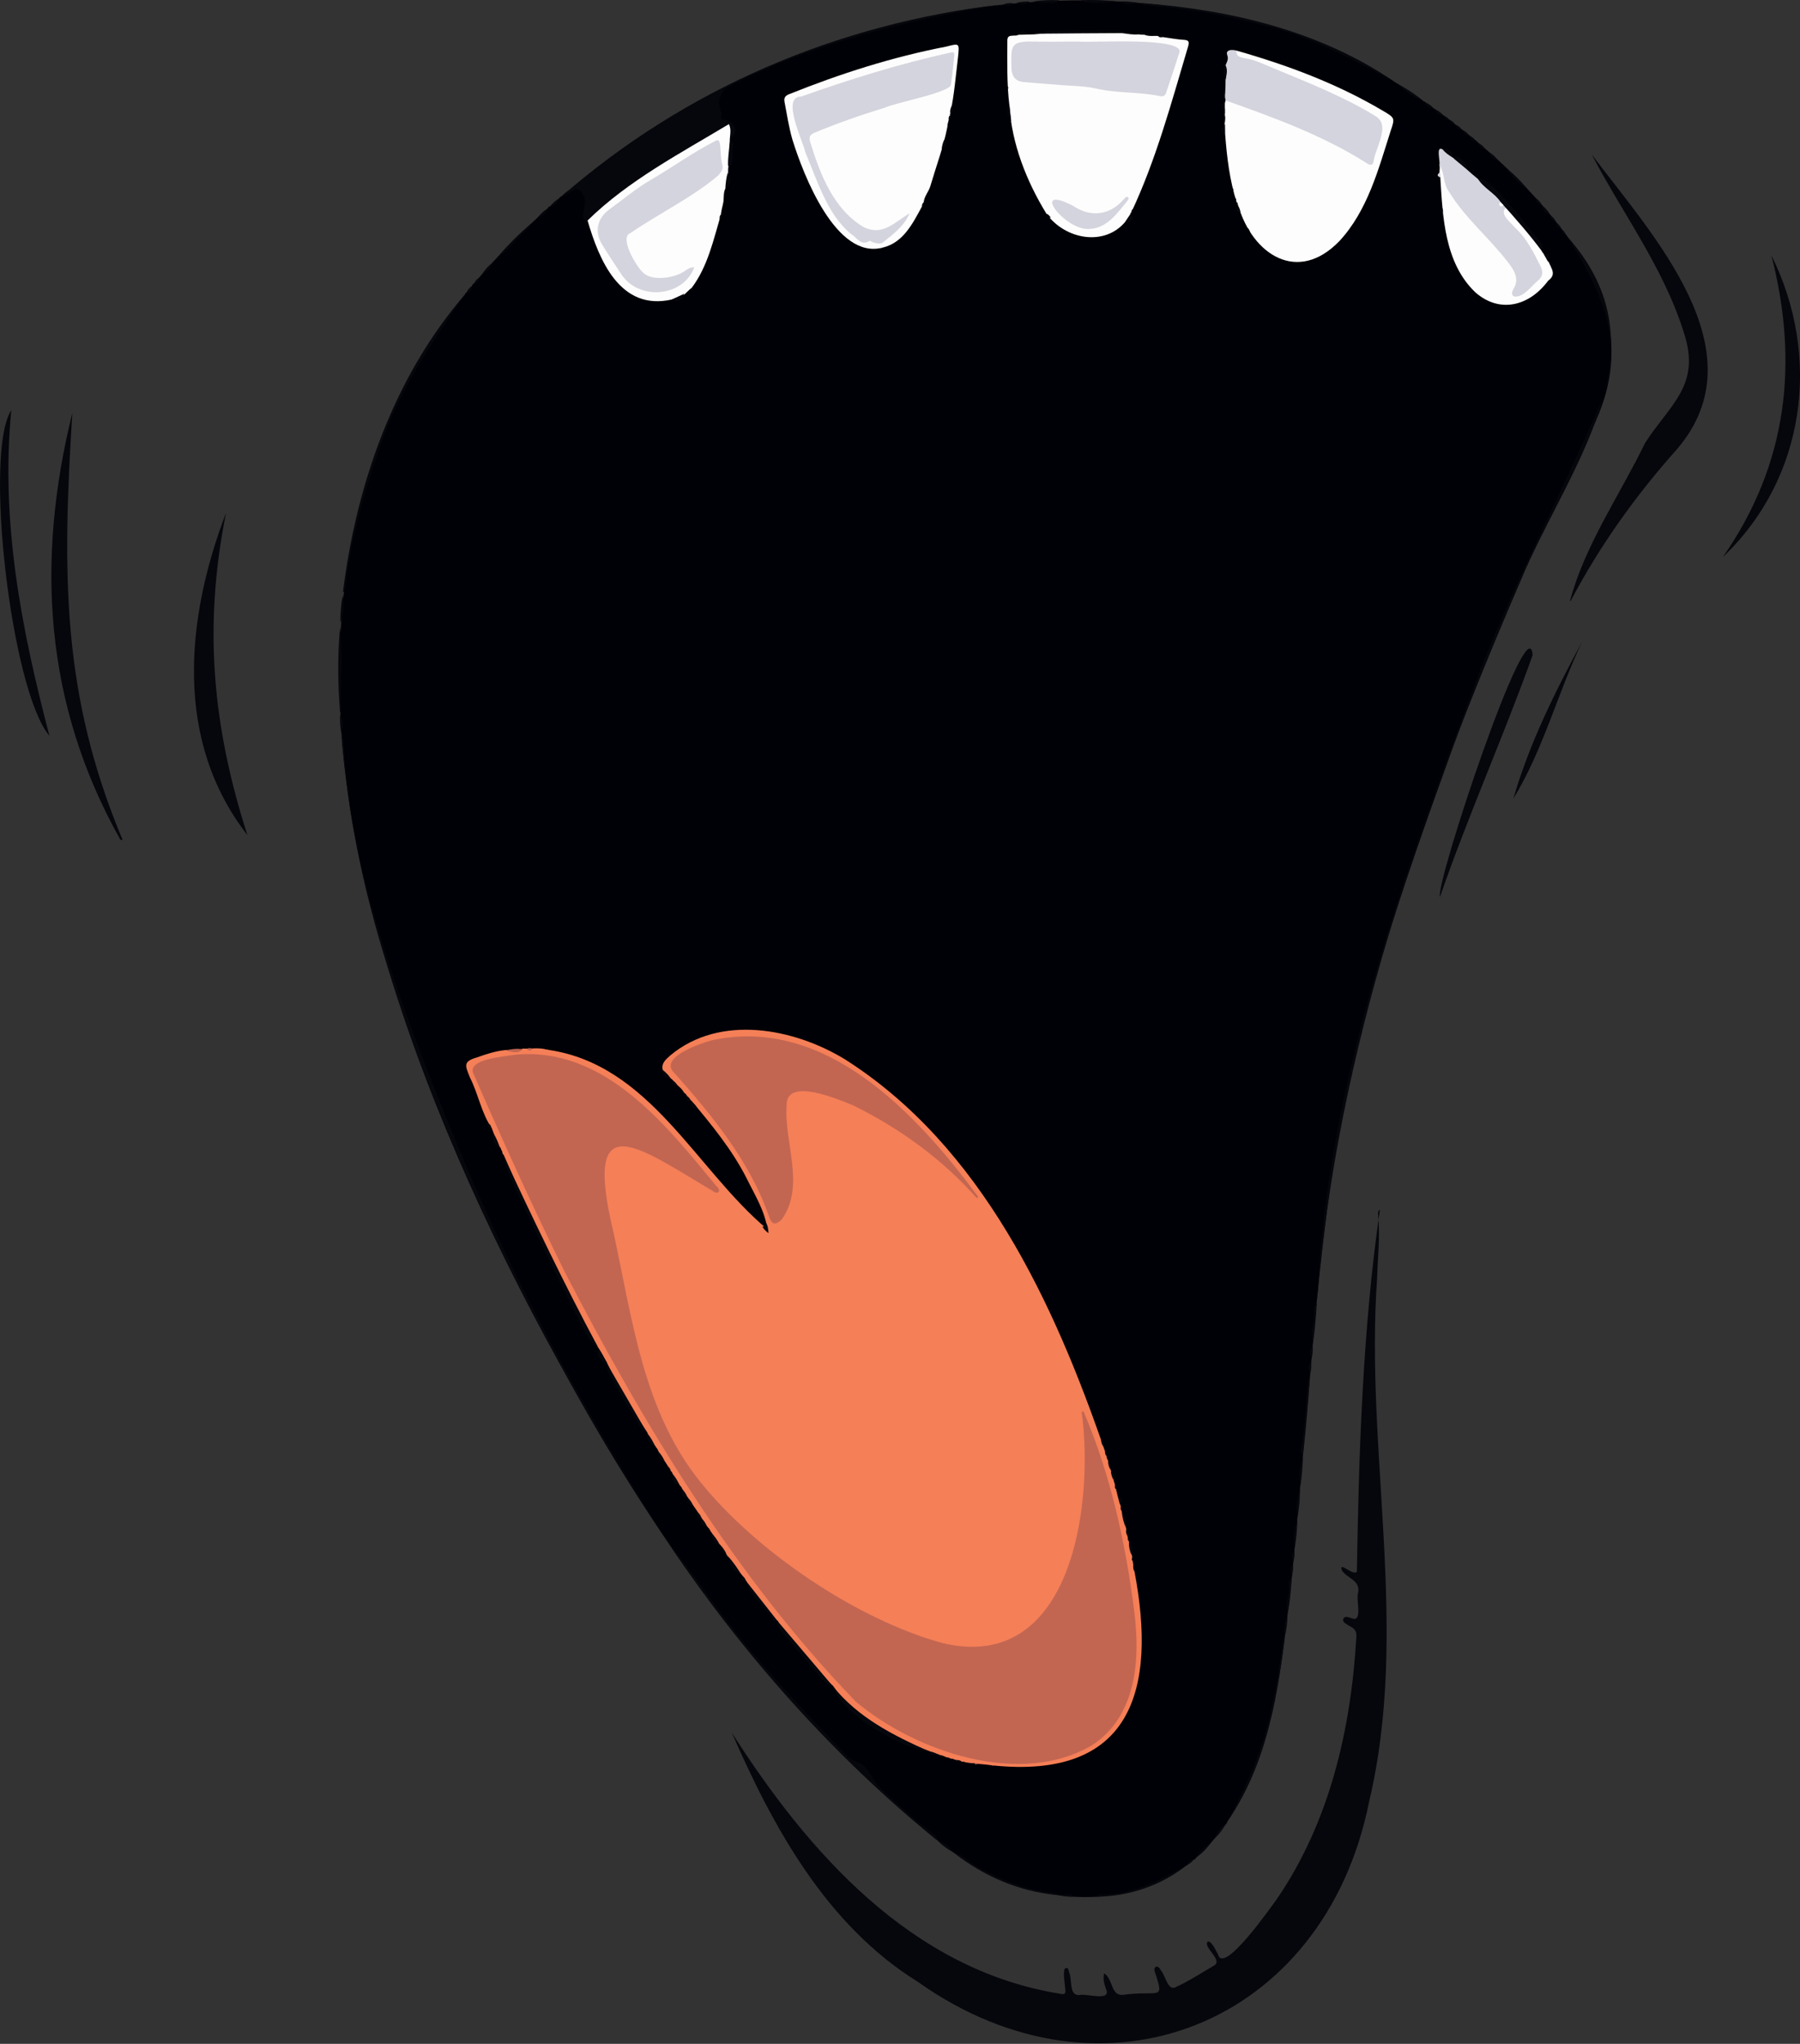
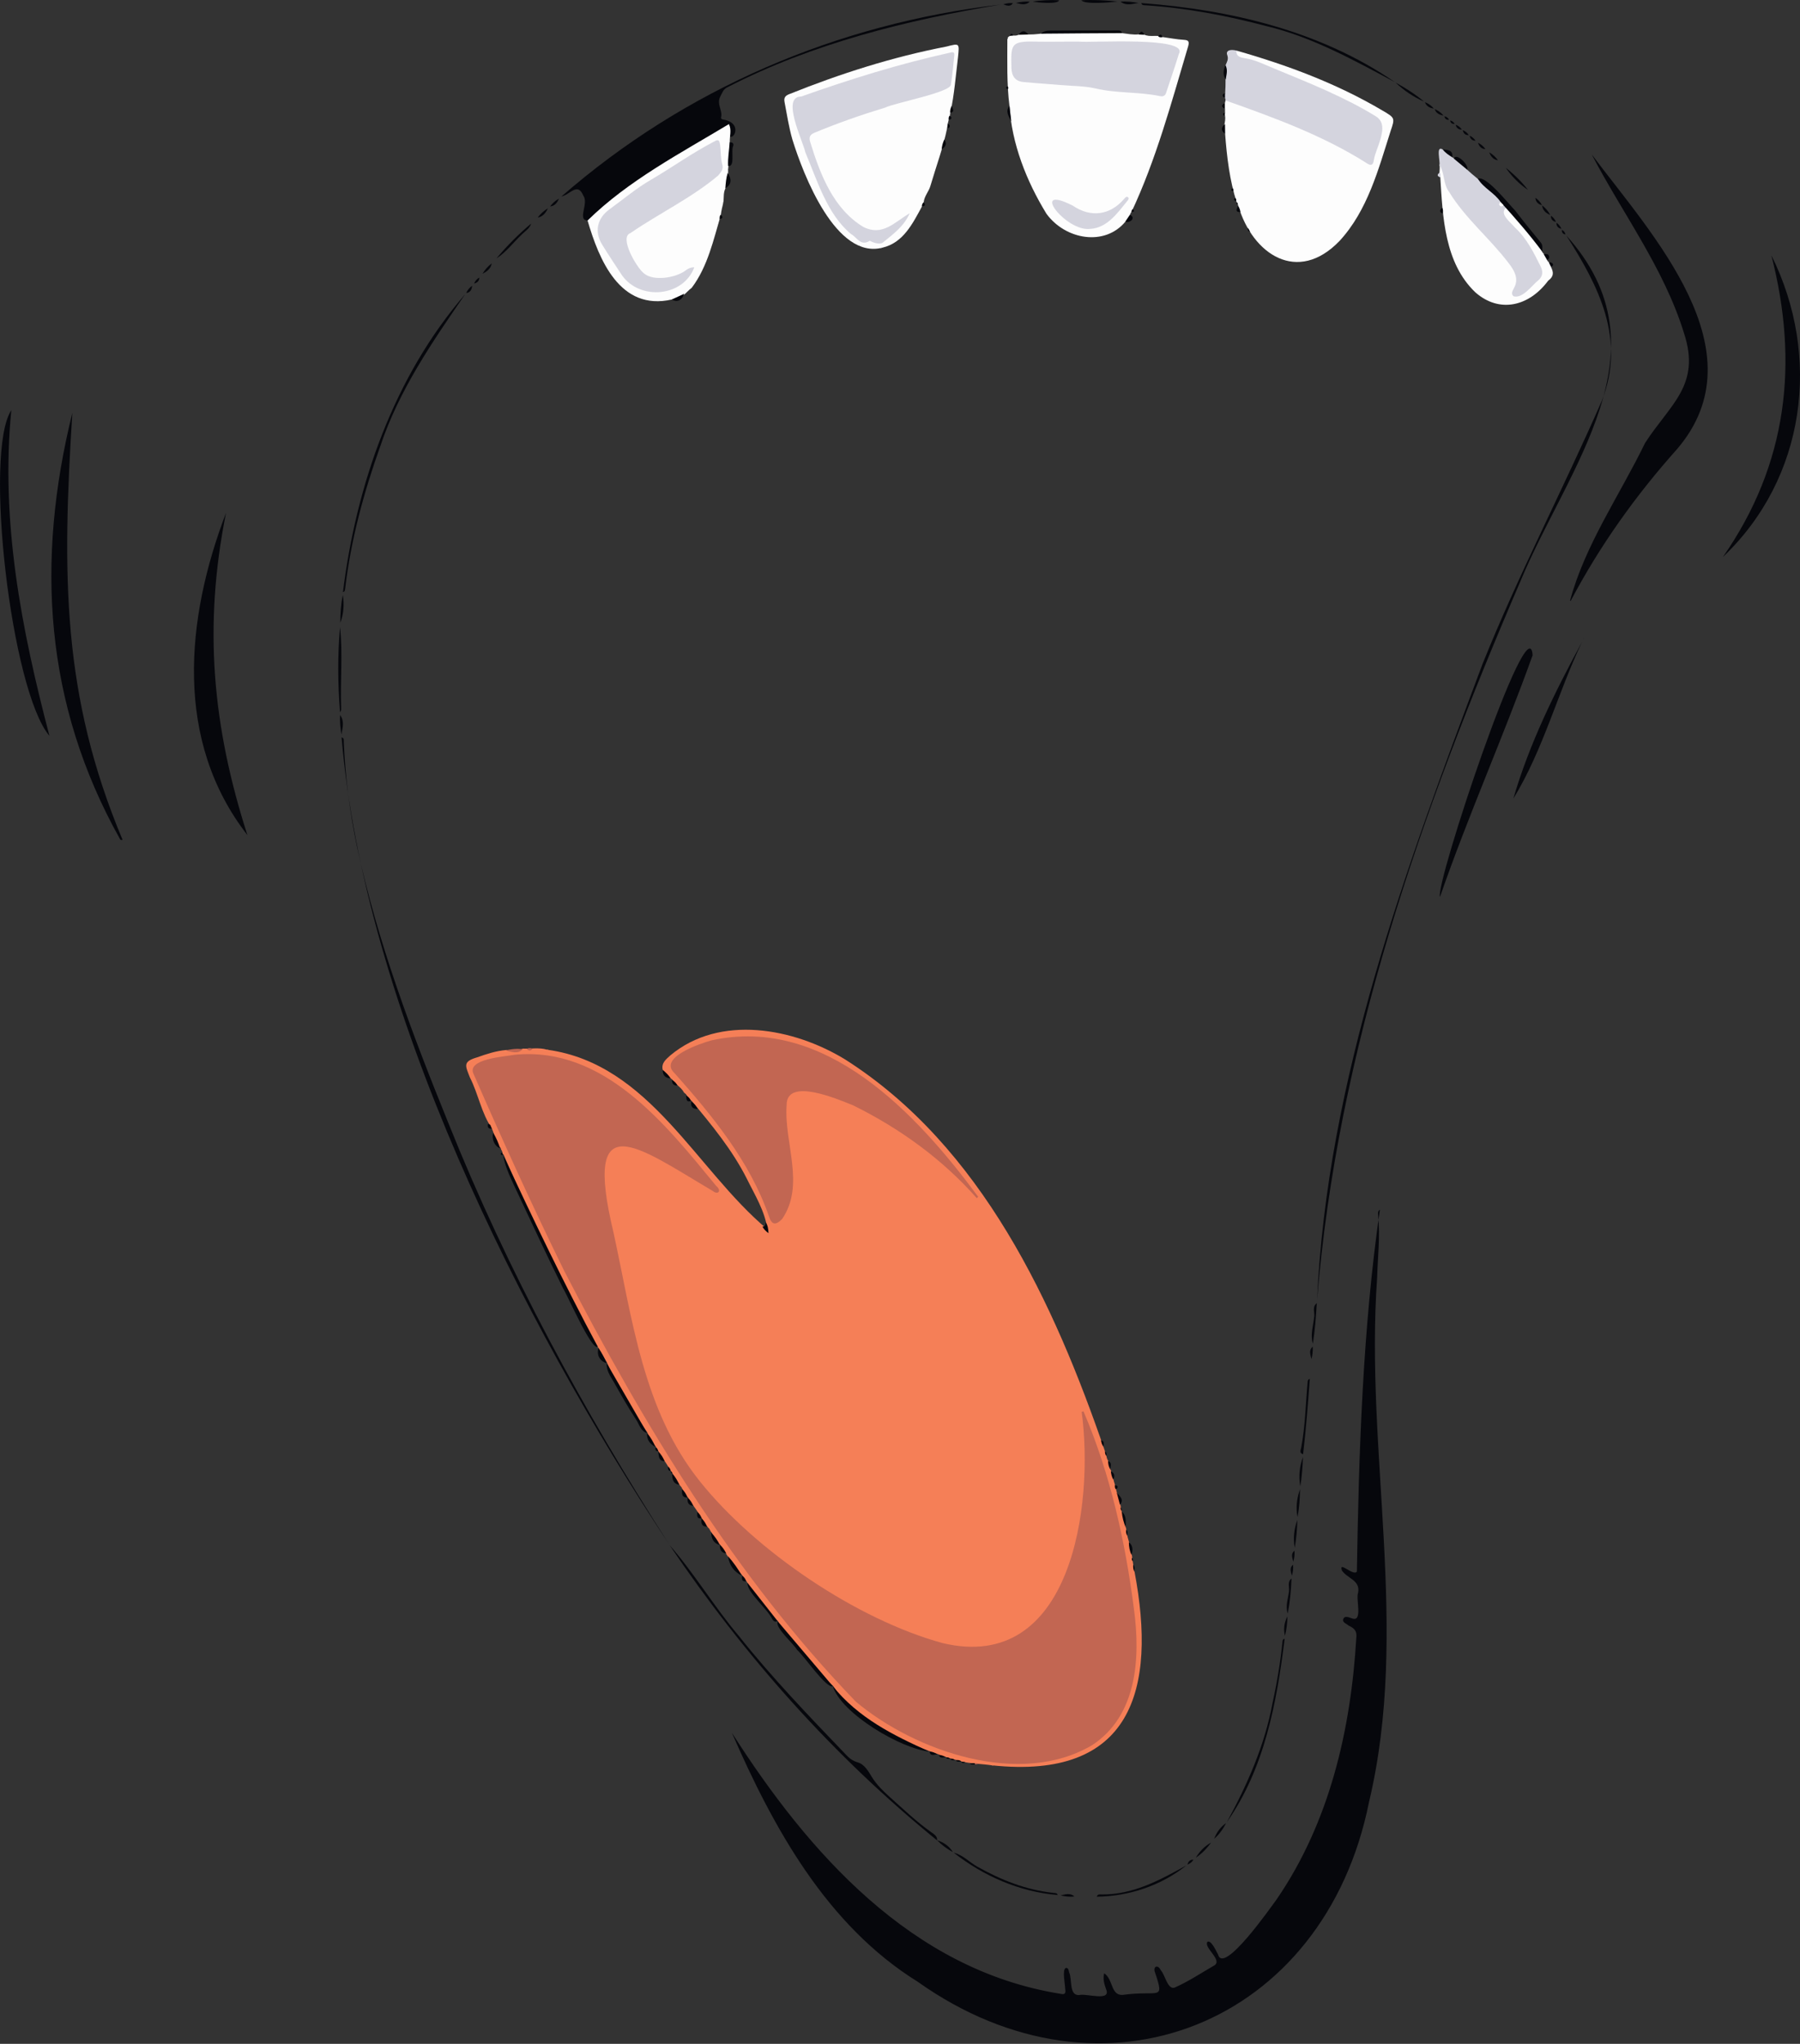
<svg xmlns="http://www.w3.org/2000/svg" version="1.1" baseProfile="tiny" id="Layer_1" x="0px" y="0px" viewBox="0 0 1288.5 1462.6" overflow="visible" xml:space="preserve">
  <rect x="0" y="0" width="1288.5" height="1462.6" fill="#333333" stroke="none" />
  <g>
-     <path fill="#000106" d="M1046.4,92.7l0.5,0l0.2,0.4c1.8,0.9,2.8,3.2,4.8,3.6l0.2,0.4c1.9,1.8,4.4,3.1,6,5   c18.7,15.5,36.1,32.8,51.7,51.7l0.4,0.1c0.3,2.1,2.6,3.1,3.6,4.9l0.4,0.1c0.2,2.1,2.6,3.1,3.5,4.9l0.4,0.2   c37.9,49.4,48.6,96.5,16.4,152.5c-28.4,60.1-58.2,119.7-81.3,182.1c-35.5,97.7-72,196-92.7,298.1c-11,61.8-17.5,124.6-22.6,186.9   c-4.5,47.8-8.4,96.3-13,144c-7.1,60.4-12,124.4-46.6,176.4l0,0.5c-7,8.6-13.4,17.8-22.2,24.9c-0.3,0.8-0.8,1.3-1.6,1.4   c-1.7,0.9-2.7,2.6-4.3,3.5l-0.2,0.5l-0.5,0c-49.1,36.2-119.7,26.3-166.6-9l-0.4,0c-3.2-3.5-7.6-6.1-11.5-8.9l0.1,0.1   c-16.9-16.4-37.4-29.1-51-48.8c-2.2-3.2-4.8-5.9-9-6.7c-50.5-45.3-91.8-100.8-131.6-155.8l-0.4-0.2l0-0.4   c-73.1-106.7-129.4-223.9-176.2-344.3C230,586.7,206,365.8,333,210.5c-0.1-0.6,0.1-0.9,0.7-0.9c1.8-1.4,2.8-3.5,4.3-5.2   c0.1-0.8,0.6-1.4,1.4-1.6c16-19.1,34.1-37.1,52.8-53.8c0.2-0.8,0.8-1.3,1.6-1.4c2.5-1.5,4-4,6.4-5.6c0.3-0.8,0.8-1.3,1.7-1.4   c11.7-12.2,20.1-4.9,17.6,10c-0.6,2.4-1,4.9,1.8,6.6c7.9,25.2,22,60.8,54.3,56.9c5.4-1.2,9.9,2,13.5-3.8   c15.4-14,18.7-34.8,25.2-53.4c0.8-1,1.5-2.1,1-3.5c-0.7-3.4,1.2-6.6,1.4-10c-1.5-8.4,7.5-11.5,3.8-19.4c-0.7-1.5,1.4-2.8,0.1-4   c2-4.6,4.1-14.6,1-18.5c-2.2-6,9.3-8.1-0.7-13.6c-1.8-1-5-0.7-5.2-3.2c-3.2-9.2-3.5-19.5,7-24.4C613.3,17.1,714.8-6.7,815,2.1   c64.3,5.6,129.1,20.3,183.4,56.6l0.4,0l0.2,0.4c6.8,4.5,13.6,9,20.4,13.6l0.5,0c1.7,2.1,4.4,3.4,6.5,5l0.5,0c1.6,2.1,4.4,3.3,6.5,5   l0.5,0l0.2,0.4c1.4,0.7,2.2,2.4,3.8,2.5l0.2,0.4C1040.9,88.2,1043.5,90.6,1046.4,92.7z" />
    <path fill="#06070C" d="M523.9,1240c55,86.2,128.9,169.6,234.7,186.7c3.3,0.8,4.6,0.3,3.9-3.5c0-3-2.3-13.6,0.4-14.9   c1.9-0.3,2.1,1.8,2.4,3.1c2.4,4.9-0.3,16.6,7.1,16.3c4.9-1.5,23.5,5.1,19.3-4.4c-1.1-3.3-2.4-6.9-1.3-11.2   c6.5,4.2,4.6,15.8,13.1,15.5c26.1-3.7,30.3,4.9,23.4-15.8c-1.9-4.6,1.9-6.4,4-1.9c3.2,3.2,5,15,10.5,12.2   c9.8-4.4,18.6-10.3,27.8-15.6c6.3-3.8-7.7-12.7-4.9-16.9c2.7-1.6,6.4,6.9,7.6,9c3.8,15.1,38.1-34.2,41.9-39.3   c37.9-55.2,53.2-121.4,57.1-187.4c0.6-4.7-1.5-6.8-5.5-8.6c-1.6-1.5-5-2.3-3.7-5c1-2.2,4-0.9,6-0.2c8.2,3.1,2.6-13.9,4.5-18.4   c1.6-8.9-7.6-10-11.6-15.8c-2.6-7.4,8.3,4.4,10.7,0.7c1.4-85.4,4.2-174.1,16.5-259c-1.9,1.3-1.3,3.3-1.2,4.8   c1.4,14.7-0.4,29.3-0.8,43.9c-8.9,125.1,23.6,251.5-5.8,375.2c-31.9,159.4-190.4,222.9-323,128.7   C591.9,1377.8,553.6,1308.1,523.9,1240z" />
    <path fill="#06070C" d="M1139.4,110.5c42.9,57.3,121.4,140.6,61,211c-29.6,33.1-55.4,69.3-76.1,108.6c-0.2-0.2-0.3-0.3-0.4-0.3   c10.8-40.1,35.6-75.5,53.7-112.8c18-27.9,40.2-41.3,27.8-78.8C1191.1,191.9,1161.3,152.5,1139.4,110.5z" />
    <path fill="#06070C" d="M716.1,3.3c-66.4,11-134.5,27.7-195.5,59.2c-2.9,1.4-3.5,3.8-4.9,6.4c-3,5.6,1.7,10,0.5,14.9   c-0.4,1.8,1.5,1.7,2.8,2c13,3,5.6,16.2,2.5,10.8c-0.4-5.8-0.4-5.8-5.6-2.9c-33.7,18.4-65.8,39.8-95.3,64c-7.6,0,1-12.2-3-17.6   c-4.1-10.1-9.6-0.7-15.7,0.5C490.6,63.3,599.6,16.9,716.1,3.3z" />
    <path fill="#06070C" d="M86.1,600.8c-54.5-97-60.5-199.5-34.3-305.4c-7.4,116.2-7.4,202.3,35.9,305.5   C87.2,601.2,86.7,601.2,86.1,600.8z" />
    <path fill="#06070C" d="M177.1,597.6c-52.5-67.4-44.3-154.7-15.3-230.6C145.6,447.7,151.9,519.3,177.1,597.6z" />
    <path fill="#06070C" d="M1233.3,398.6c46.5-66.7,54.4-139.3,34.7-215.9C1304,255,1292.7,342.2,1233.3,398.6z" />
    <path fill="#06070C" d="M35.4,526.6C8,494.4-11.8,323.8,8.1,293.5C0.3,373.1,15.3,450.1,35.4,526.6z" />
    <path fill="#06070C" d="M1030.8,641.8c-3.9-7.9,63.6-211.3,66.3-172.9C1076.3,526.9,1051,583.5,1030.8,641.8z" />
    <path fill="#06070C" d="M942.8,930.6c7.1-157.7,63.4-308.8,118.5-455.6c25.7-64,57.8-125.2,85.4-188.3c17.2-44-2.2-81.8-25.5-118.2   c74.2,82.1,0.9,165.9-33.1,248.1C1017.4,580.5,957.2,751.7,942.8,930.6z" />
    <path fill="#06070C" d="M244.5,527.7c2.1,0.5,1.5,2.2,1.6,3.7c1.1,24.8,4.2,49.4,9.3,73.7c14.6,68.4,39.4,134.2,65.7,198.9   c42.2,105.4,96.8,206,157.8,301C372.5,944.5,260.8,720.9,244.5,527.7z" />
    <path fill="#06070C" d="M479.3,1105.7c17.7,20.2,31.9,44.1,49.5,64.9c23.7,29.8,50.2,57.4,76.5,84.8c2.4,2.6,4.9,4.7,8.8,5.8   c4.8,1.4,7.6,6.5,10.1,10.6c3.4,5.4,7.7,9.6,12.2,13.7c9.9,8.8,19.4,18,30.3,25.7c1.9,1.4,4.4,2.7,4.1,5.8   C596.7,1256.8,532.7,1184.8,479.3,1105.7z" />
    <path fill="#06070C" d="M1083.3,571.5c11.5-39.5,29.7-76.2,49.2-112.2C1114.9,496.2,1104.8,536.4,1083.3,571.5z" />
    <path fill="#06070C" d="M333,210.5c-23.6,34.3-47.4,68.7-60.8,108.9c-11.8,33-21,66.8-25.1,101.6c-0.2,1.2-0.1,2.4-1.6,2.7   C255,347,281.9,269.6,333,210.5z" />
    <path fill="#06070C" d="M998.4,58.7c-29.4-15.6-58.7-32.1-91.8-40c-28.3-7.5-57.2-13-86.4-14.9c-1.3-0.1-2.8,0.2-3.2-1.6   C880.7,6.9,945.2,22.1,998.4,58.7z" />
    <path fill="#06070C" d="M878.2,1304c14.7-27,27.2-55.1,32.8-85.7c3.2-14.5,5.6-29.1,7.1-43.9c0.1-1,0.6-1.5,1.5-1.7   C913.9,1218.5,905.3,1265.3,878.2,1304z" />
    <path fill="#06070C" d="M682.7,1325.8c6.6,1.6,11.2,6.8,16.9,10c17.1,9.6,35,16.7,54.7,18.8c1.2,0.1,2.4,0,2.8,1.5   C729.8,1353.8,704.1,1342.6,682.7,1325.8z" />
    <path fill="#06070C" d="M785.1,1357.3c0.6-2.1,2.3-1.6,3.7-1.6c22.6,0.1,41.7-10.4,60.6-20.9C831.2,1349.4,808.2,1357,785.1,1357.3   z" />
    <path fill="#06070C" d="M243.4,448.8c2.1,18.6,0.1,38.5,0.8,57.5c0,1.1,0.2,2.3-0.8,3.3C241.8,489.4,241.6,469.1,243.4,448.8z" />
    <path fill="#06070C" d="M932.8,1040.6c-2.8-0.7-1.8-2.8-1.4-4.4c3-15.7,3.2-31.8,4.7-47.7c0.1-0.9,0.6-1.5,1.5-1.8   C936.3,1004.7,934.9,1022.7,932.8,1040.6z" />
    <path fill="#06070C" d="M380.2,160c-1,3.4-4,5.2-6.4,7.5c-6.2,5.8-11.2,12.8-18.4,17.4C362.9,175.9,371.2,167.6,380.2,160z" />
    <path fill="#06070C" d="M939.8,961.6c-2-6.7,0.4-13.3,1-19.9c0.2-2.9-1.5-6.7,1.8-9.1C942,942.4,941.3,952,939.8,961.6z" />
    <path fill="#06070C" d="M800,1.1c-4.6,0.6-23.6,2.3-25.9-0.9C782.7-0.3,791.4,0.2,800,1.1z" />
    <path fill="#06070C" d="M921.8,1154.6c-1.8-5.4,0.3-10.7,0.9-15.9c0.4-3-1.4-6.7,1.8-9.1C924.2,1138,923.4,1146.4,921.8,1154.6z" />
    <path fill="#06070C" d="M1019.4,72.7c-7.6-3.3-14.4-7.9-20.4-13.6C1006.2,63,1013.1,67.4,1019.4,72.7z" />
    <path fill="#06070C" d="M1093.8,135.9c-6.3-4.2-11.6-9.6-15.9-15.8C1083.8,124.7,1089.2,130,1093.8,135.9z" />
    <path fill="#06070C" d="M930.8,1063.6c-1.3-7.1-0.6-14.1,1.9-20.9C932.4,1049.7,932,1056.7,930.8,1063.6z" />
    <path fill="#06070C" d="M928.8,1085.6c-1.3-6.8-0.5-13.4,1.8-19.9C930.5,1072.4,930.1,1079,928.8,1085.6z" />
    <path fill="#06070C" d="M245.4,425.8c1.1,6.8,0.6,13.5-1.8,19.9C243.6,439.1,244,432.4,245.4,425.8z" />
    <path fill="#06070C" d="M926.8,1107.6c-1.2-6.8-0.5-13.5,1.9-19.9C928.5,1094.4,928,1101,926.8,1107.6z" />
    <path fill="#06070C" d="M758.1,0.2c-0.8,3.1-15.8,1.6-18.9,0.9C745.5,0.2,751.7-0.2,758.1,0.2z" />
    <path fill="#06070C" d="M856,1329.4c2.7-4.5,6.2-8.2,10.9-10.8C863.9,1322.8,860.3,1326.5,856,1329.4z" />
    <path fill="#06070C" d="M243.5,511.7c3.2,4.5,1.7,9.2,0.9,13.9C243.7,521.1,243.1,516.4,243.5,511.7z" />
    <path fill="#06070C" d="M670.8,1316.9c4.8,1.5,8.7,4.2,11.3,8.5C677.9,1323.1,674.1,1320.3,670.8,1316.9z" />
    <path fill="#06070C" d="M919.8,1170.6c-1.2-4.9-0.5-9.5,1.8-13.9C921.5,1161.4,921,1166,919.8,1170.6z" />
    <path fill="#06070C" d="M869.1,1315.9c1.8-4.6,4.5-8.5,8.6-11.3C875.5,1308.9,872.8,1312.7,869.1,1315.9z" />
    <path fill="#06070C" d="M815,2.1c-4.4,0.6-8.8,2.3-12.9-0.9C806.4,0.8,810.7,1.4,815,2.1z" />
    <path fill="#06070C" d="M737.1,1.2c-3.1,3-6.5,1.6-9.9,0.9C730.4,1.4,733.7,0.9,737.1,1.2z" />
    <path fill="#06070C" d="M759.2,1356.4c3.4-0.8,6.8-2,9.9,0.7C765.7,1357.6,762.4,1357.1,759.2,1356.4z" />
    <path fill="#06070C" d="M352,188.5c-0.7,3.9-3.5,5.8-6.6,7.4C347.1,193,349.3,190.5,352,188.5z" />
    <path fill="#06070C" d="M392.2,149.1c-1.5,3.2-3.5,5.9-7.3,6.6C386.9,153,389.3,150.8,392.2,149.1z" />
-     <path fill="#06070C" d="M937.8,983.6c-0.8-3.1-2.1-6.2,0.8-8.9C938.9,977.7,938.5,980.7,937.8,983.6z" />
    <path fill="#06070C" d="M938.8,972.6c-0.7-3.1-2.2-6.2,0.9-8.9C939.9,966.7,939.5,969.7,938.8,972.6z" />
    <path fill="#06070C" d="M1109.7,153.8c-3.1-1.3-5.4-3.2-5.8-6.8C1106.4,148.9,1108.3,151.1,1109.7,153.8z" />
    <path fill="#06070C" d="M1072.3,114.7c-3.4-0.4-5.1-2.8-6.3-5.7C1068.5,110.4,1070.6,112.3,1072.3,114.7z" />
    <path fill="#06070C" d="M925.8,1117.6c-0.7-2.7-2-5.6,0.8-7.9C926.9,1112.4,926.5,1115,925.8,1117.6z" />
    <path fill="#06070C" d="M400.2,142.1c-1.3,2.8-2.9,5.3-6.4,5.6C395.5,145.4,397.6,143.5,400.2,142.1z" />
    <path fill="#06070C" d="M924.8,1127.6c-0.7-2.7-2-5.5,0.8-7.9C925.9,1122.4,925.5,1125,924.8,1127.6z" />
    <path fill="#06070C" d="M1026.4,77.7c-2.9-0.4-5.3-1.6-6.4-4.6C1022.5,74.1,1024.7,75.6,1026.4,77.7z" />
    <path fill="#06070C" d="M1033.3,82.7c-2.8-0.5-5.3-1.6-6.3-4.6C1029.5,79.1,1031.6,80.6,1033.3,82.7z" />
    <path fill="#06070C" d="M725.1,2.3c-2,2.8-4.5,1.7-6.9,0.8C720.4,2.4,722.7,2,725.1,2.3z" />
    <path fill="#06070C" d="M1063.3,106.7c-3-0.1-4.4-2-5.3-4.5C1060.2,103.2,1061.9,104.7,1063.3,106.7z" />
    <path fill="#06070C" d="M1103.8,146.9c-2.6-0.8-4.5-2.3-4.7-5.3C1101.1,142.9,1102.8,144.7,1103.8,146.9z" />
    <path fill="#06070C" d="M338,204.5c-0.3,2.6-1.2,4.8-4.3,5.2C334.7,207.5,336.1,205.8,338,204.5z" />
    <path fill="#06070C" d="M1056.2,100.7c-2.4,0-3.7-1.3-4.2-3.6C1053.8,97.9,1055.2,99.1,1056.2,100.7z" />
    <path fill="#06070C" d="M1117.7,163.8c-2.3-0.6-3.7-1.9-3.5-4.4C1115.8,160.5,1117,162,1117.7,163.8z" />
    <path fill="#06070C" d="M1051.4,96.7c-2.5,0.1-3.8-1.2-4.3-3.5C1048.9,93.8,1050.3,95,1051.4,96.7z" />
    <path fill="#06070C" d="M1046.4,92.7c-2.5,0.1-3.8-1.2-4.4-3.4C1043.8,89.9,1045.3,91,1046.4,92.7z" />
    <path fill="#06070C" d="M1113.8,158.8c-2.4-0.5-3.7-1.9-3.6-4.4C1111.9,155.5,1113,156.9,1113.8,158.8z" />
    <path fill="#06070C" d="M850,1334.3c0.6-2.2,1.9-3.6,4.3-3.5C853.3,1332.5,851.9,1333.6,850,1334.3z" />
    <path fill="#06070C" d="M343.1,198.6c0,2.5-1.4,3.7-3.7,4.3C340.1,201,341.4,199.6,343.1,198.6z" />
    <path fill="#06070C" d="M1037.3,85.7c-1.9,0.2-3-0.6-3.3-2.5C1035.5,83.5,1036.6,84.4,1037.3,85.7z" />
    <path fill="#06070C" d="M1120.6,167.8c-1.9-0.3-2.7-1.5-2.5-3.3C1119.5,165.2,1120.3,166.4,1120.6,167.8z" />
    <path fill="#06070C" d="M1041.3,88.7c-1.9,0.1-3-0.7-3.2-2.5C1039.5,86.5,1040.6,87.4,1041.3,88.7z" />
    <path fill="#06070C" d="M1133.1,457c0.3-0.1,0.6-0.1,0.9-0.2c0,0-0.4,0.2-0.4,0.2S1133.1,457,1133.1,457z" />
    <path fill="#F57F57" d="M474.4,765.6c-1.2-5,2.6-7.7,5.5-10.4c35.5-29.6,88.5-19.4,125,2.9c98,62.3,149.7,174.5,186.1,280.5   c1.1,1.9,0.8,4.4,2,6.3c1.1,2.1,1.5,4.6,2,6.9c1.7,3.1,1.7,6.9,3,10.2c-0.2,0.2-0.1,0.4,0.1,0.5c1.6,1.3,0.5,3.3,1.2,5   c2.5,4.2,2.3,8.9,3.6,13.5l-0.1,0.3c3.3,6.7,2.9,14.6,5.2,21.5c2.4,6.8,2.5,14.7,4.1,21.7c16.2,85.1-2.2,149.3-102,138.8   c-7.3-1.1-14.9-1.1-22-2.8c-1.1-1.2-3,0.2-4-1.2c-1.3-0.4-2.8,0.1-3.9-1l0.1,0.1c-0.9-0.7-2.3,0-3.1-1l0.1,0   c-1.8-0.8-4-0.3-5.4-2.1l-0.4,0.1c-1.8-1.2-4.6,0.1-6-2.3l0,0.1c-26.2-9.3-53.3-23.2-69.2-46.8l0,0c-10.6-9.1-19.1-21.1-28.6-31.6   c-4-4.7-8.3-9.3-11-15c-4.2-1.8-5.7-6.2-8.2-9.4c-5.1-6.1-10.4-12-14.2-19l0.1,0.1c-1.6-0.9-2.3-2.5-3-4.1l0,0   c-6.5-6.5-10.9-14.7-16-22.1l0,0c-3.2-2.2-4.4-5.7-6.2-8.9h0c-0.8-0.5-0.7-1.5-1.3-2c-0.1-0.4-0.4-0.7-0.7-0.9   c-0.3-0.4-0.7-0.7-0.9-1.2l0.1,0.1c-2.3-1.4-3.1-3.7-4-6l0,0c-2.1-0.9-2.2-3.2-3.2-4.8c-1-1.4-1.9-2.9-2.9-4.2l0.1,0   c-2.3-1.4-3-3.8-4.1-6l0,0c-2.7-1.6-3.1-4.6-4.4-7c-2.5-3.3-5.5-6-6.6-10.1l0.1,0.1c-1.9-2.5-3.3-5.5-5.1-8.1   c-1.9-2.4-3.9-4.9-5-7.9l0,0c-1.1-0.7-1.5-2-1.9-3.1l0.1,0c-2.9-2.8-4.7-6.3-6.1-10l0.1,0c-10.7-16-21.1-32.6-29-50.1l0.1,0   c-28.3-47-52.1-98.2-74.1-148.9l0,0c-1.2-0.6-0.7-1.9-1.3-2.9c-0.6-0.5-0.5-1.5-0.9-2c-3.7-3.6-4-8.7-5.9-13   c-0.1-0.3-0.2-0.6-0.3-1c-7.5-10.6-9.7-24.6-15.7-36.3c-3.3-8.5-5.4-11.4,5.3-14.5c6.7-2.4,13.5-4.6,20.6-5.2c4-0.2,8.2,0.7,12.1-1   c5.7,0.2,11.5-0.9,17,0.7c0.4-0.1,0.8-0.1,1.1,0.2c72.8,10.5,105.7,85.7,156.8,128.4c-1.7-13-9-24.6-14.7-36.2   c-10.4-20.6-25.3-38.7-39.7-55.9c-2.8-0.3-2.5-3.8-4.6-5.2l0,0c-0.4-0.3-0.8-0.6-1-1.1l0.1,0.1c-2.1-3.6-6-5.4-8.2-8.9   C478.7,770.4,475.4,769.1,474.4,765.6z" />
    <path fill="#FDFDFD" d="M722.6,75.7c-2-15.9-1.5-31.8-1.5-47.8c0.4-0.2,0.3-0.6,0.1-0.7c2.1-3.1,5.1-0.8,7.9-2.3   c2.3-1.5,4.6-1.4,7-0.2c10.1,0.1,20-3.1,30.2-1.9c12.1,0.9,25-1.5,36.8,0.9c4,0.5,7.9,1.3,12,0.9c1.4-0.9,2.7-0.9,4,0.2   c4.2,2,9-0.1,13,1.7c5.1,0.7,10.2,1.7,15.3,2c3.6,0.2,4,1.4,3.1,4.7c-11.9,40-22.9,81-40.6,118.6c-2.3,2.2,0.2,5.4-4.3,6.8   c-14.7,17.8-42.8,13.1-56.5-5.6C734.8,129.7,724.2,102.8,722.6,75.7z" />
    <path fill="#FDFDFD" d="M885.2,144.6c-4.9-15.2-7-32.3-8.2-48.7c-2.3-4.2,0.8-8.5-0.1-13c-0.4-0.7-0.4-1.3,0-2c0-1,0-2,0-3   c-1.5-2,0.2-3.9,0.3-6c1.6-1.5,3.4-1.3,5.1-0.5c31.3,14,64.6,23.3,93.5,42.3c5.2,3.2,5.7,2.9,6.9-3.1c3.3-11,10.8-21.8-2.8-28.6   c-16.1-9.8-33.6-16.9-50.9-24.2c-10.6-4.5-20.9-9.5-31.8-13.2c-3.7-1.4-15.8-2.1-12.1-8.4c36.5,10.4,71.9,23.6,104.7,43   c8.6,5.1,8.9,5.1,5.7,14.4c-8.8,27.6-16.5,57-36.6,78.8c-29.9,31.1-62.3,9.9-72.6-25.5C885.4,146.5,885.6,145.3,885.2,144.6z" />
    <path fill="#FDFDFD" d="M679.1,85.8c-0.2,0.9-0.5,1.9-0.7,2.8c0.6,1.1,0.8,2.2-0.4,3.1l0-0.1c-2.8,14-7.9,27.5-12,41.5   c-1.2,4.1-4.4,7.3-4.8,11.7c-0.1,1.1-0.1,2.3-1.2,2.9c-6.7,12.3-13.4,26-28.2,29.5c-33.3,8.9-56.8-52.2-64.6-77.4   c-2.5-8.8-3.9-17.8-5.6-26.8c-0.6-3.2,0.6-4.5,3.3-5.6c36.6-14.7,73.9-26.6,112.7-34.1c9.3-2.4,9.2-2.4,8.2,7.4   c-1.6,13.3-2.7,27.2-5.5,40.1C679.6,82.5,680.6,84.4,679.1,85.8z" />
    <path fill="#FDFDFD" d="M420.6,157.8c29.1-28.6,66.3-48,101.2-69c2.1,4.4,0.4,8.6,0.6,13c2.3,6.6-0.5,12.6-1.2,19   c0.4,0.3,0.3,0.9,0,1c-0.2,4.5,0.8,9-1.9,13c-1.5,2.9-1.1,6.2-1.4,9.3c-0.5,3.1-1.6,6.3-1.9,9.7c-5.2,17.6-9.4,37-20.8,52.1   c-4.4,3.3-7.9,9.3-14.2,8.4C443.6,222.9,428.7,185.5,420.6,157.8z" />
    <path fill="#D4D4DE" d="M885.1,36.2c-0.5,4.3,3.2,5,5.7,5.4c7.8,1.1,14.6,4.8,21.7,7.6c24.6,10.2,49.5,20,72.3,34   c5.5,3.5,5.7,8.8,3,17.6c-1.4,4.7-3.6,9.1-4.4,14c-0.5,3.3-2,4-4.7,2.2c-31.4-20-67.1-33-101.4-45.1c0-1.8-1.5-3.4-0.3-5   c0.5-6.8,0.2-13.5,0.3-20.2c0.9-2.3,2.3-4.2,1.2-7.3C877.3,36.3,880.4,35,885.1,36.2z" />
    <path fill="#FDFDFD" d="M1103.9,180.1c0.9,2.3,4.3,2.8,3.5,5.9c0.7,2,3.8,2.4,2.8,5c2,3.9,2.2,6.8-2,9.9   c-13.5,18.2-34.7,23.6-52.1,8.3c-22.1-21.1-23.3-53.9-25.1-82.3c-1.3-2.7,0.1-5.9-0.6-9c1.9,0.1,2.6,1.4,2.8,2.9   c2.8,16.7,14.1,28.2,24.4,40.3c8.1,11.4,35.7,30.2,27.1,45.5c-0.7,1-1.3,2.6,0,3.7c4.9,1.5,12.9-8.3,16.4-11.7   c1.7-1.9,1.8-4.3,0.8-6.6c-4.6-10-9.4-19.8-17.6-27.5c-2.9-3.3-13.9-12.9-6.5-16.1c2.7,0.4,4.3,2.6,5.6,4.5   C1089.9,162.3,1099.9,169.3,1103.9,180.1z" />
    <path fill="#D4D4DE" d="M1078,148.7c-5.1,4.4,3.7,10.7,6.5,14.2c8.4,7.7,13.3,17.7,18.3,27.7c1.7,3.4,1.8,6.7-1.2,9.6   c-4.9,3.8-11.5,13.7-18.2,11.8c-4.8-4.7,9.3-7.9-3.7-24c-13.4-17.6-30.8-31.7-42.4-50.7c-4.3-5.5-3.1-13.8-6.9-19.3   c0.7-2.6-2.8-14.3,2.4-11c2.6,1.5,5.9,2.2,6.9,5.7c4.1,2.5,8.6,4.1,10.7,8.9c8.1,7.5,17.7,13.5,24.1,22.7   C1073.8,147.3,1078.8,145.6,1078,148.7z" />
    <path fill="#06070C" d="M360.2,826.6c21.7,46.2,43.6,92.2,67.7,137.1c-4.3,3.2-21.5-36.5-24.8-41.7c-12.2-24.6-23.7-49.5-35.4-74.3   C364.5,840.8,361.4,834.1,360.2,826.6z" />
    <path fill="#06070C" d="M1074.3,144.7c-4.4-6.7-12.2-9.9-16.4-16.8c5.8-2.7,22.1,18.2,26.8,22.9c5.9,7.7,12,15.2,18.2,22.7   c1.8,2.2,1,4.4,1.1,6.6C1094.9,167.8,1084,155.4,1074.3,144.7z" />
    <path fill="#06070C" d="M596.1,1206.6c18.3,22.7,43.2,35.2,69.2,46.8C645.6,1251.7,602.3,1226.5,596.1,1206.6z" />
    <path fill="#06070C" d="M556.8,1160.3c13.1,15.5,26.2,30.9,39.4,46.4c-4.8,1.8-20.4-21.6-25.6-26   C568.1,1176.2,554.2,1164.4,556.8,1160.3z" />
    <path fill="#06070C" d="M434.3,975.5c9.7,16.7,19.3,33.4,29,50.1c-4.8-1.5-5.7-6.4-8-9.8c-5.8-8.8-10.9-17.9-16.1-27.1   C436.8,984.6,433.9,980.6,434.3,975.5z" />
    <path fill="#06070C" d="M803.1,23.7c-19.3,0.1-38.7,0.2-58,0.4c1.9-1.9,4.4-2.2,6.8-2.2c16-0.1,31.9-0.1,47.9-0.1   C801.1,21.8,802.8,21.6,803.1,23.7z" />
    <path fill="#06070C" d="M535.1,1132.7c7.2,9.1,14.3,18.2,21.5,27.3c-1.7,1.1-2.9,0-3.7-1.2C549.3,1151.2,534.3,1139.1,535.1,1132.7   z" />
    <path fill="#06070C" d="M521.2,118.8c-0.3-5.7,0.8-11.3,1.1-17c1.7-0.1,3.1,0.6,2.6,2.5C523,108,526.5,119.5,521.2,118.8z" />
    <path fill="#06070C" d="M521.1,1113.6c3.9,4.3,7.1,9.1,10.1,14C525.2,1124.8,522.1,1120,521.1,1113.6z" />
    <path fill="#06070C" d="M1050.3,121.5c-3.2-2.7-6.4-5.3-9.6-8C1042.3,108.9,1051.7,118,1050.3,121.5z" />
    <path fill="#06070C" d="M428.4,964.6c2.3,3.5,4.3,7.1,5.9,11C429.2,973.9,427,969.7,428.4,964.6z" />
    <path fill="#06070C" d="M353.1,810.7c2.1,3.5,3.7,7.2,4.9,11C354.1,820.4,351.7,815.1,353.1,810.7z" />
    <path fill="#06070C" d="M519.2,134.8c0.3-3.7,0.6-7.5,1.7-11.1C523.7,128,524,131.8,519.2,134.8z" />
    <path fill="#06070C" d="M463.2,1025.5c2.6,3,4.4,6.4,6.1,10C465.3,1033.4,462.8,1030.4,463.2,1025.5z" />
    <path fill="#C26652" d="M374.2,750.8c-3.7,3.8-7.9,1.8-12.1,1C366.1,750.6,370.1,750.3,374.2,750.8z" />
    <path fill="#06070C" d="M480.9,214.3c3-1.4,6-2.7,8.9-4.1C488.2,215,484.6,216.6,480.9,214.3z" />
    <path fill="#06070C" d="M548.1,874.7c1.5,2.2,1.9,4.6,2,7.8c-2.1-1.6-3.4-3-4.3-4.7C547.9,877.7,548.1,876.3,548.1,874.7z" />
    <path fill="#06070C" d="M509.1,1096.7c2.5,2.7,4.6,5.6,6.2,8.9C510.7,1104.4,509.2,1101,509.1,1096.7z" />
    <path fill="#06070C" d="M481.2,1054.5c2.3,2.3,3.7,5.2,5.2,8C481.7,1061.8,481.1,1058.4,481.2,1054.5z" />
    <path fill="#06070C" d="M877.2,46.6c1.9,3.4,0.7,6.9,0.2,10.3C875.1,53.5,875.8,50,877.2,46.6z" />
    <path fill="#06070C" d="M722.6,75.7c0.4,3.7,0.9,7.4,1.3,11.1C722.1,83.2,719.4,79.8,722.6,75.7z" />
    <path fill="#06070C" d="M1039.6,112.6c-2.5-1.6-5-3.2-6.9-5.7C1036.2,107.4,1040.3,107.1,1039.6,112.6z" />
    <path fill="#06070C" d="M801.7,1076.8c-0.8-3-1.6-6.1-2.4-9.1C800.8,1070.5,805.2,1072.7,801.7,1076.8z" />
    <path fill="#06070C" d="M805.5,158.6c1.1-1.6,2.2-3.3,3.3-4.9C813.4,155.8,809,159.9,805.5,158.6z" />
    <path fill="#06070C" d="M805.9,1093.3c-1.5-3.7-2.6-7.6-2.9-11.6C806.7,1084.9,805.6,1089.3,805.9,1093.3z" />
    <path fill="#06070C" d="M809.9,1112.7c-1.2-2.9-1.9-5.9-1.8-9.1C811.2,1106.2,811,1109.4,809.9,1112.7z" />
    <path fill="#06070C" d="M471.2,1038.6c2,2.1,3.5,4.5,4.6,7.1C471,1045.4,471.7,1041.6,471.2,1038.6z" />
    <path fill="#06070C" d="M474.4,765.6c2.1,1.8,4.2,3.7,5.7,6.1C476.2,771.5,474.3,769.5,474.4,765.6z" />
    <path fill="#06070C" d="M876.9,88.8c0,2.3,0.1,4.7,0.1,7C873.8,93.5,874,91.2,876.9,88.8z" />
    <path fill="#06070C" d="M488.2,1065.5c1.8,1.8,3.1,3.8,4,6.2C487.6,1071.7,488.2,1068.4,488.2,1065.5z" />
    <path fill="#06070C" d="M674.1,106.8c0.2-2.5,0.8-4.8,1.9-7C678,102.9,676.9,105.1,674.1,106.8z" />
    <path fill="#06070C" d="M502.2,1086.5c1.8,1.7,3,3.8,4,6C502,1092.5,501.8,1089.7,502.2,1086.5z" />
    <path fill="#06070C" d="M494.9,788.2c2,1.4,3.4,3.3,4.6,5.4C495.8,793.7,494.2,791.9,494.9,788.2z" />
    <path fill="#06070C" d="M736.1,24.7c-2.3,0.1-4.7,0.1-7,0.2C731.3,21.7,733.7,21.5,736.1,24.7z" />
    <path fill="#06070C" d="M515.3,1105.5c2.1,1.7,3.4,3.9,4.6,6.2C516.2,1111.2,515.2,1108.8,515.3,1105.5z" />
    <path fill="#06070C" d="M492.2,1071.6c1.8,1.7,3.1,3.7,4.1,6C492.4,1077.3,491.9,1074.7,492.2,1071.6z" />
    <path fill="#06070C" d="M1107.4,186c-0.8-1.4-1.6-2.8-2.4-4.2c1.4,0.2,3.2-0.6,3.8,1.4C1109.2,184.5,1108.7,185.5,1107.4,186z" />
    <path fill="#06070C" d="M796.9,1058.8c-1-1.9-1.6-3.9-1.7-6.1C797.8,1054.2,798.2,1056.2,796.9,1058.8z" />
    <path fill="#06070C" d="M680.2,80.8c-0.3-1.8,0.3-3.4,1-5C681.8,77.7,684,79.8,680.2,80.8z" />
    <path fill="#06070C" d="M499.1,1081.8c1.5,1.3,2.6,2.9,3.2,4.8C498,1087.1,499.4,1083.9,499.1,1081.8z" />
    <path fill="#06070C" d="M665.4,1253.3c2.2,0.3,4.2,1.1,6,2.3C669.3,1255,666,1257.6,665.4,1253.3z" />
    <path fill="#06070C" d="M491.1,783.8c1.6,1,2.9,2.3,3.6,4.1C490.6,789.1,491.6,785.8,491.1,783.8z" />
    <path fill="#06070C" d="M481.1,772.8c1.6,1,3,2.2,3.8,4C482.2,776.9,480.9,775.5,481.1,772.8z" />
    <path fill="#06070C" d="M531.2,1127.5c1.5,1,2.4,2.4,3,4.1C530.8,1132,531,1129.8,531.2,1127.5z" />
    <path fill="#06070C" d="M886.2,147.4c1,1.3,1.6,2.8,1.7,4.4C883.7,151.8,885.4,149.4,886.2,147.4z" />
    <path fill="#06070C" d="M795,1051.9c-1.2-1.9-1.8-4-1.8-6.3C796.7,1046.9,794.4,1049.8,795,1051.9z" />
    <path fill="#C26652" d="M381.2,750.6c-1.4,1.5-2.7,1.5-4.1,0C378.4,749.9,379.8,749.9,381.2,750.6z" />
    <path fill="#D4D4DE" d="M1030.7,123.3c0.6,1.2,0.6,2.4,0.3,3.6C1028.1,125.9,1029.1,124.6,1030.7,123.3z" />
    <path fill="#06070C" d="M1032.3,148.7c0.9,1.3,0.7,2.7,0.5,4.1C1030.1,151.8,1030.6,150.3,1032.3,148.7z" />
    <path fill="#06070C" d="M1110.2,190.9c-0.5-1-1-2.1-1.5-3.1C1111.1,187.2,1113.4,189.9,1110.2,190.9z" />
    <path fill="#06070C" d="M876.8,73.8c0,1.3,0,2.7,0,4C874.1,76.5,874.1,75.1,876.8,73.8z" />
    <path fill="#06070C" d="M819.1,24.9c-1.3-0.1-2.7-0.1-4-0.2C816.5,22,817.9,22,819.1,24.9z" />
    <path fill="#06070C" d="M349.3,804.3c2.2,0.1,2.1,2,2.6,3.4C349.3,807.9,348.9,806.4,349.3,804.3z" />
    <path fill="#06070C" d="M672.1,1255.8c1.9,0.1,3.6,0.8,5.1,1.8C675.4,1257.3,672.9,1258.9,672.1,1255.8z" />
    <path fill="#06070C" d="M789.9,1035.3c-1-1.4-1.6-2.9-1.7-4.6C791,1031.4,789.8,1033.6,789.9,1035.3z" />
    <path fill="#06070C" d="M832.1,26.6c-1.1,0.2-2.2,0.2-3-0.6C830.4,24.3,831.5,24.4,832.1,26.6z" />
    <path fill="#06070C" d="M876.9,66.8c0,1,0,2,0,3C874.7,69.8,874.7,66.8,876.9,66.8z" />
    <path fill="#06070C" d="M515.2,156.8c-0.1-1.1-0.2-2.2,0.7-3.1C517.7,155.3,517.4,156.3,515.2,156.8z" />
    <path fill="#06070C" d="M679.1,85.8c-0.1-1.1-0.1-2.2,0.7-3.1C681.7,84.3,681.4,85.3,679.1,85.8z" />
    <path fill="#06070C" d="M798.9,1065.8c-1-0.8-0.9-2-0.8-3.1C800.3,1063.2,800.7,1064.2,798.9,1065.8z" />
    <path fill="#06070C" d="M678,91.7c0.1-1,0.3-2.1,0.4-3.1C680.6,89.1,680.2,92,678,91.7z" />
-     <path fill="#06070C" d="M749.1,153c1.5,0.4,2.3,1.6,3.1,2.8C750,156,748.9,155.2,749.1,153z" />
    <path fill="#06070C" d="M659.9,147.7c0-1.2,0.4-2.1,1.2-2.9C662.8,146.6,662.1,147.5,659.9,147.7z" />
    <path fill="#06070C" d="M469.3,1035.5c1.1,0.8,1.7,1.8,1.9,3.1C469,1038.6,469.1,1037.1,469.3,1035.5z" />
    <path fill="#06070C" d="M812.1,1124.7c-1-1.5-1-3.3-0.9-5C812.7,1121.2,811.9,1123,812.1,1124.7z" />
    <path fill="#06070C" d="M478.2,1049.5c1.1,0.8,1.7,1.8,1.9,3.2C478,1052.5,478.1,1051,478.2,1049.5z" />
    <path fill="#06070C" d="M884.2,141.7c0.8,0.5,0.8,1.2,0.7,2.1C883.5,143.5,882.5,143.1,884.2,141.7z" />
    <path fill="#06070C" d="M359.3,824.6c0.3,0.7,0.6,1.3,0.9,2C358.8,826.5,357.6,826.3,359.3,824.6z" />
    <path fill="#06070C" d="M882.3,134.7c0.7,0.6,0.7,1.3,0.6,2.1C881.4,136.5,880.6,135.9,882.3,134.7z" />
    <path fill="#06070C" d="M809.9,151.8c0.1-0.8,0.1-1.6,1-2.1C812.7,151.5,811.2,151.6,809.9,151.8z" />
    <path fill="#06070C" d="M893.4,163.1c0.5,0.9,1,1.8,1.5,2.8C893.2,165.5,893,164.5,893.4,163.1z" />
    <path fill="#06070C" d="M684.1,1259.5c1.4,0,3-0.2,4,1.2C686.6,1260.5,685,1261.2,684.1,1259.5z" />
    <path fill="#06070C" d="M876.8,80.8c0,0.7,0,1.3,0,2C875.1,82.9,875.1,80.7,876.8,80.8z" />
    <path fill="#06070C" d="M694.1,1261.9c0.9,0.3,4.6-0.8,4,0.7C696.8,1262.6,695.3,1263.1,694.1,1261.9z" />
    <path fill="#06070C" d="M721,61.8c1.1,0.4,0.7,1.2,0.6,2C720.3,63.5,719.6,63,721,61.8z" />
    <path fill="#06070C" d="M725.1,25.4c-0.7,0-1.4,0.1-2,0.1C723,23.9,725,23.7,725.1,25.4z" />
    <path fill="#06070C" d="M807,1098.9c-1-1.2-1-2.7-0.9-4.2C807.5,1095.8,807,1097.4,807,1098.9z" />
    <path fill="#06070C" d="M792,1041.9c-0.9-0.9-1-2.1-1-3.3C792.3,1039.5,792.1,1040.7,792,1041.9z" />
    <path fill="#06070C" d="M677.1,1257.6c1.2-0.1,2.3,0,3.1,1C679.1,1258.7,677.8,1258.9,677.1,1257.6z" />
    <path fill="#06070C" d="M680.1,1258.5c1.3-0.1,2.5,0,3.5,1C682.4,1259.6,681,1260,680.1,1258.5z" />
    <path fill="#06070C" d="M688.1,1260.7c1,0.1,2,0.2,2.9,0.3C689.9,1261.9,688.9,1261.9,688.1,1260.7z" />
    <path fill="#06070C" d="M480.1,1052.7c0.8,0.4,1.1,1.1,1.2,1.9C480.4,1054.3,480.1,1053.6,480.1,1052.7z" />
    <path fill="#06070C" d="M802.9,1081.2c-0.7-0.7-0.8-1.5-0.7-2.5C803.1,1079.4,803,1080.2,802.9,1081.2z" />
    <path fill="#06070C" d="M885.2,144.6c0.8,0.5,1,1.4,0.9,2.2C885.2,146.3,885,145.5,885.2,144.6z" />
-     <path fill="#06070C" d="M808,1103c-0.6-0.6-0.8-1.4-0.7-2.3C808,1101.3,808.1,1102.1,808,1103z" />
    <path fill="#06070C" d="M810.9,1117.3c-0.8-0.7-0.8-1.7-0.6-2.6C811.1,1115.4,811,1116.4,810.9,1117.3z" />
    <path fill="#C26652" d="M698.1,1262.6c-0.2-0.2-0.3-0.5-0.4-0.7c0.9-0.3,1.7-0.3,2.4,0.4C699.4,1262.4,698.8,1262.5,698.1,1262.6z" />
    <path fill="#06070C" d="M352.1,808.7c0.2,0.3,0.4,0.7,0.7,1C352.6,809.4,352.4,809,352.1,808.7z" />
    <path fill="#06070C" d="M797.9,1062.1c-0.2-0.5-0.4-0.9-0.6-1.4C797.5,1061.2,797.7,1061.7,797.9,1062.1z" />
    <path fill="#06070C" d="M489.2,781.6c0.3,0.4,0.7,0.7,1,1.1C489.8,782.3,489.5,782,489.2,781.6z" />
    <path fill="#06070C" d="M487.1,1063.7c0.2,0.3,0.5,0.6,0.7,1C487.6,1064.3,487.3,1064,487.1,1063.7z" />
    <path fill="#06070C" d="M490.1,782.7c0.3,0.4,0.6,0.7,0.9,1.1C490.8,783.4,490.5,783,490.1,782.7z" />
    <path fill="#06070C" d="M488.2,780.5c0.3,0.4,0.7,0.8,1,1.2C488.9,781.3,488.6,780.9,488.2,780.5z" />
    <path fill="#06070C" d="M480.1,771.8c0.3,0.3,0.6,0.7,0.9,1C480.7,772.4,480.4,772.1,480.1,771.8z" />
    <path fill="#06070C" d="M496.2,1077.6c0.3,0.4,0.6,0.8,0.8,1.2C496.7,1078.3,496.5,1077.9,496.2,1077.6z" />
    <path fill="#06070C" d="M498.2,1080.5c0.3,0.4,0.6,0.8,0.9,1.2C498.7,1081.3,498.5,1080.9,498.2,1080.5z" />
    <path fill="#06070C" d="M534.2,1131.5c0.3,0.4,0.6,0.8,0.9,1.1C534.8,1132.3,534.5,1131.9,534.2,1131.5z" />
    <path fill="#06070C" d="M476.2,1046.5c0.3,0.4,0.5,0.8,0.8,1.2C476.7,1047.3,476.5,1046.9,476.2,1046.5z" />
    <path fill="#06070C" d="M521.1,121.8c0-0.3,0-0.7,0-1C521.3,121.2,521.8,121.6,521.1,121.8z" />
    <path fill="#06070C" d="M508.2,1095.4c0.3,0.4,0.6,0.8,0.9,1.2C508.8,1096.3,508.5,1095.9,508.2,1095.4z" />
    <path fill="#06070C" d="M516.5,149.8c0.2-0.5,0.3-0.9,0.5-1.4C516.8,148.8,516.6,149.3,516.5,149.8z" />
    <path fill="#06070C" d="M507.1,1093.8c0.2,0.3,0.5,0.6,0.7,0.9C507.5,1094.4,507.3,1094.1,507.1,1093.8z" />
    <path fill="#06070C" d="M506.2,1092.5c0.3,0.4,0.6,0.8,0.9,1.2C506.8,1093.3,506.5,1092.9,506.2,1092.5z" />
    <path fill="#06070C" d="M494.2,206.8c0.3-0.3,0.6-0.6,0.9-1C494.8,206.2,494.5,206.5,494.2,206.8z" />
    <path fill="#06070C" d="M790.9,1038.3c-0.2-0.5-0.4-1-0.6-1.6C790.5,1037.2,790.7,1037.8,790.9,1038.3z" />
    <path fill="#D4D4DE" d="M630.1,177.6c0.5-0.5,1-0.7,1.6-0.4C631.2,177.4,630.6,177.5,630.1,177.6z" />
    <path fill="#06070C" d="M793,1045c-0.2-0.4-0.4-0.8-0.6-1.3C792.6,1044.2,792.8,1044.6,793,1045z" />
    <path fill="#06070C" d="M358.3,822.3c0.2,0.5,0.5,0.9,0.7,1.4C358.7,823.2,358.5,822.8,358.3,822.3z" />
    <path fill="#06070C" d="M517.3,145.8c0.2-0.6,0.3-1.1,0.5-1.7C517.7,144.7,517.5,145.2,517.3,145.8z" />
    <path fill="#06070C" d="M493.1,207.8c0.3-0.3,0.7-0.6,1-0.9C493.8,207.2,493.4,207.5,493.1,207.8z" />
    <path fill="#C26652" d="M710,1263.5c0.4-0.6,0.7-0.6,1.1,0.1C710.8,1263.5,710.4,1263.5,710,1263.5z" />
    <path fill="#C26652" d="M392.3,751.6c-0.4-0.1-0.7-0.1-1.1-0.2C391.6,751.5,391.9,751.6,392.3,751.6z" />
    <path fill="#06070C" d="M721.2,27.1l0.2,0.4c0,0-0.3,0.3-0.3,0.3C721,27.6,721.1,27.4,721.2,27.1z" />
    <path fill="#06070C" d="M335.3,769.2c0.2,0.5,0.5,1,0.7,1.5C335.8,770.2,335.5,769.7,335.3,769.2z" />
    <path fill="#06070C" d="M677.6,92.8c0.1-0.4,0.3-0.7,0.4-1.1C677.8,92,677.7,92.4,677.6,92.8z" />
    <path fill="#06070C" d="M336.2,771.5c0.2,0.4,0.4,0.8,0.6,1.2C336.6,772.3,336.4,771.9,336.2,771.5z" />
    <path fill="#06070C" d="M676.5,96.8c0.2-0.4,0.3-0.8,0.5-1.2C676.8,96,676.7,96.4,676.5,96.8z" />
    <path fill="#C26652" d="M775.6,1010c19.2,44.7,29.9,93.1,36.1,141.3c4.7,34.8,2.5,76.4-30,97.6c-51.4,30.3-126.2,4.6-169-31.1   c-86.7-89.7-151.8-198.2-208.9-308.5c-22.7-46.2-44-93.1-64.6-140.3c-6.2-11.4,22.8-12.9,29.2-14.2c64-6.2,108.2,49.9,144.3,93.9   c4.1,3.4,1.4,6.7-2.6,3.5c-54-31.9-93.1-62.8-71,29.5c13.5,61.7,21.1,127.6,62,178.5c39.9,49.8,112,98.7,173.6,115.6   c92.8,22.1,108.5-99.4,99.6-165.5C774.6,1010.3,775.1,1010.2,775.6,1010z" />
    <path fill="#C26652" d="M699.2,857.4c-24.5-27.8-55.2-50-88.5-66.4c-10.3-4.1-47.8-20.5-47.6-0.2c-2,27,13.5,56.9-3.2,81.5   c-4.7,4.8-7.5,4.3-9.5-2c-13.6-39.1-40.3-71.7-67.5-102.3c-12.1-11.1,18.4-21.3,26.4-23.5c81.4-18,147,52.5,190.9,111.9   C699.9,856.8,699.5,857.1,699.2,857.4z" />
    <path fill="#D4D4DE" d="M772.5,29.8c8,0.9,78.7-3.9,71.4,8.7c-2.9,9.5-6.2,18.9-9.3,28.3c-0.7,2-2.4,2.3-4.1,2   c-15.2-3.2-31-1.9-46.3-5.5c-7.8-1.8-16.1-1.7-24.2-2.4c-9.1-0.8-18.2-1.3-27.2-2.2c-6-0.4-8.6-4.2-8.8-10   c-0.3-16.8-0.9-19.5,18-18.9C752.2,30,762.4,29.7,772.5,29.8C772.5,29.8,772.5,29.8,772.5,29.8z" />
    <path fill="#D4D4DE" d="M780.3,163.8c-17.5,2.1-44.1-32.8-12.3-16.6c12.9,8.8,26.8,6.8,36.8-5c0.7-0.8,1.4-1.7,2.4-1.2   c1.3,0.7,0.6,1.8,0,2.5C800.2,152.1,792.6,163.2,780.3,163.8z" />
    <path fill="#D4D4DE" d="M651.2,152.6c-4.2,9.5-11.8,14.9-19.4,21.1c-2.4,1.5-7-0.2-9.2-1.4c-6.6,4.2-9.2-2.6-13.4-4.8   C592,153.2,585,129.1,576.5,109c-1.7-8-17.6-40-3-39.9c35-12.4,70.2-23.4,106.5-31.4c2-0.6,3.4-0.6,3.1,2   c-0.7,6.9-1.3,13.8-2.4,20.7c0.4,5.6-39.9,13.1-47.1,16.6c-17.1,5.2-34,11.1-50.6,18c-3.5,1.5-4.1,3.4-2.9,7   c7,22.8,16.5,47.5,37.9,60.4C631.7,169.3,640.2,159.1,651.2,152.6z" />
    <path fill="#D4D4DE" d="M497,191.3c-7.9,21.2-38.8,23.9-51.7,5.8c-4.8-7.3-9.7-14.6-14.3-22.1c-5.7-9.3-3.5-18.9,5.4-25.3   c9.8-7.1,19.1-15,29.5-21c15.1-8.8,29.2-19,44.7-27.1c2.6-1.4,4.3-2.7,4.9,2.2c0.6,4.7,0.3,9.6,1.6,14.3c0.8,3-1.1,5.3-3,7.5   c-19.1,16.1-42.2,27-62.8,41.2c-8.5,2.9,4.7,25,9.4,28.6c6.7,6.2,23.2,3.4,30-1.8C492.4,192.3,494.2,191.3,497,191.3z" />
    <path fill="#FDFDFD" d="M1074.3,144.7c0.6,0.7,1.3,1.3,1.9,2C1074.7,149.3,1071.5,146.1,1074.3,144.7z" />
  </g>
</svg>